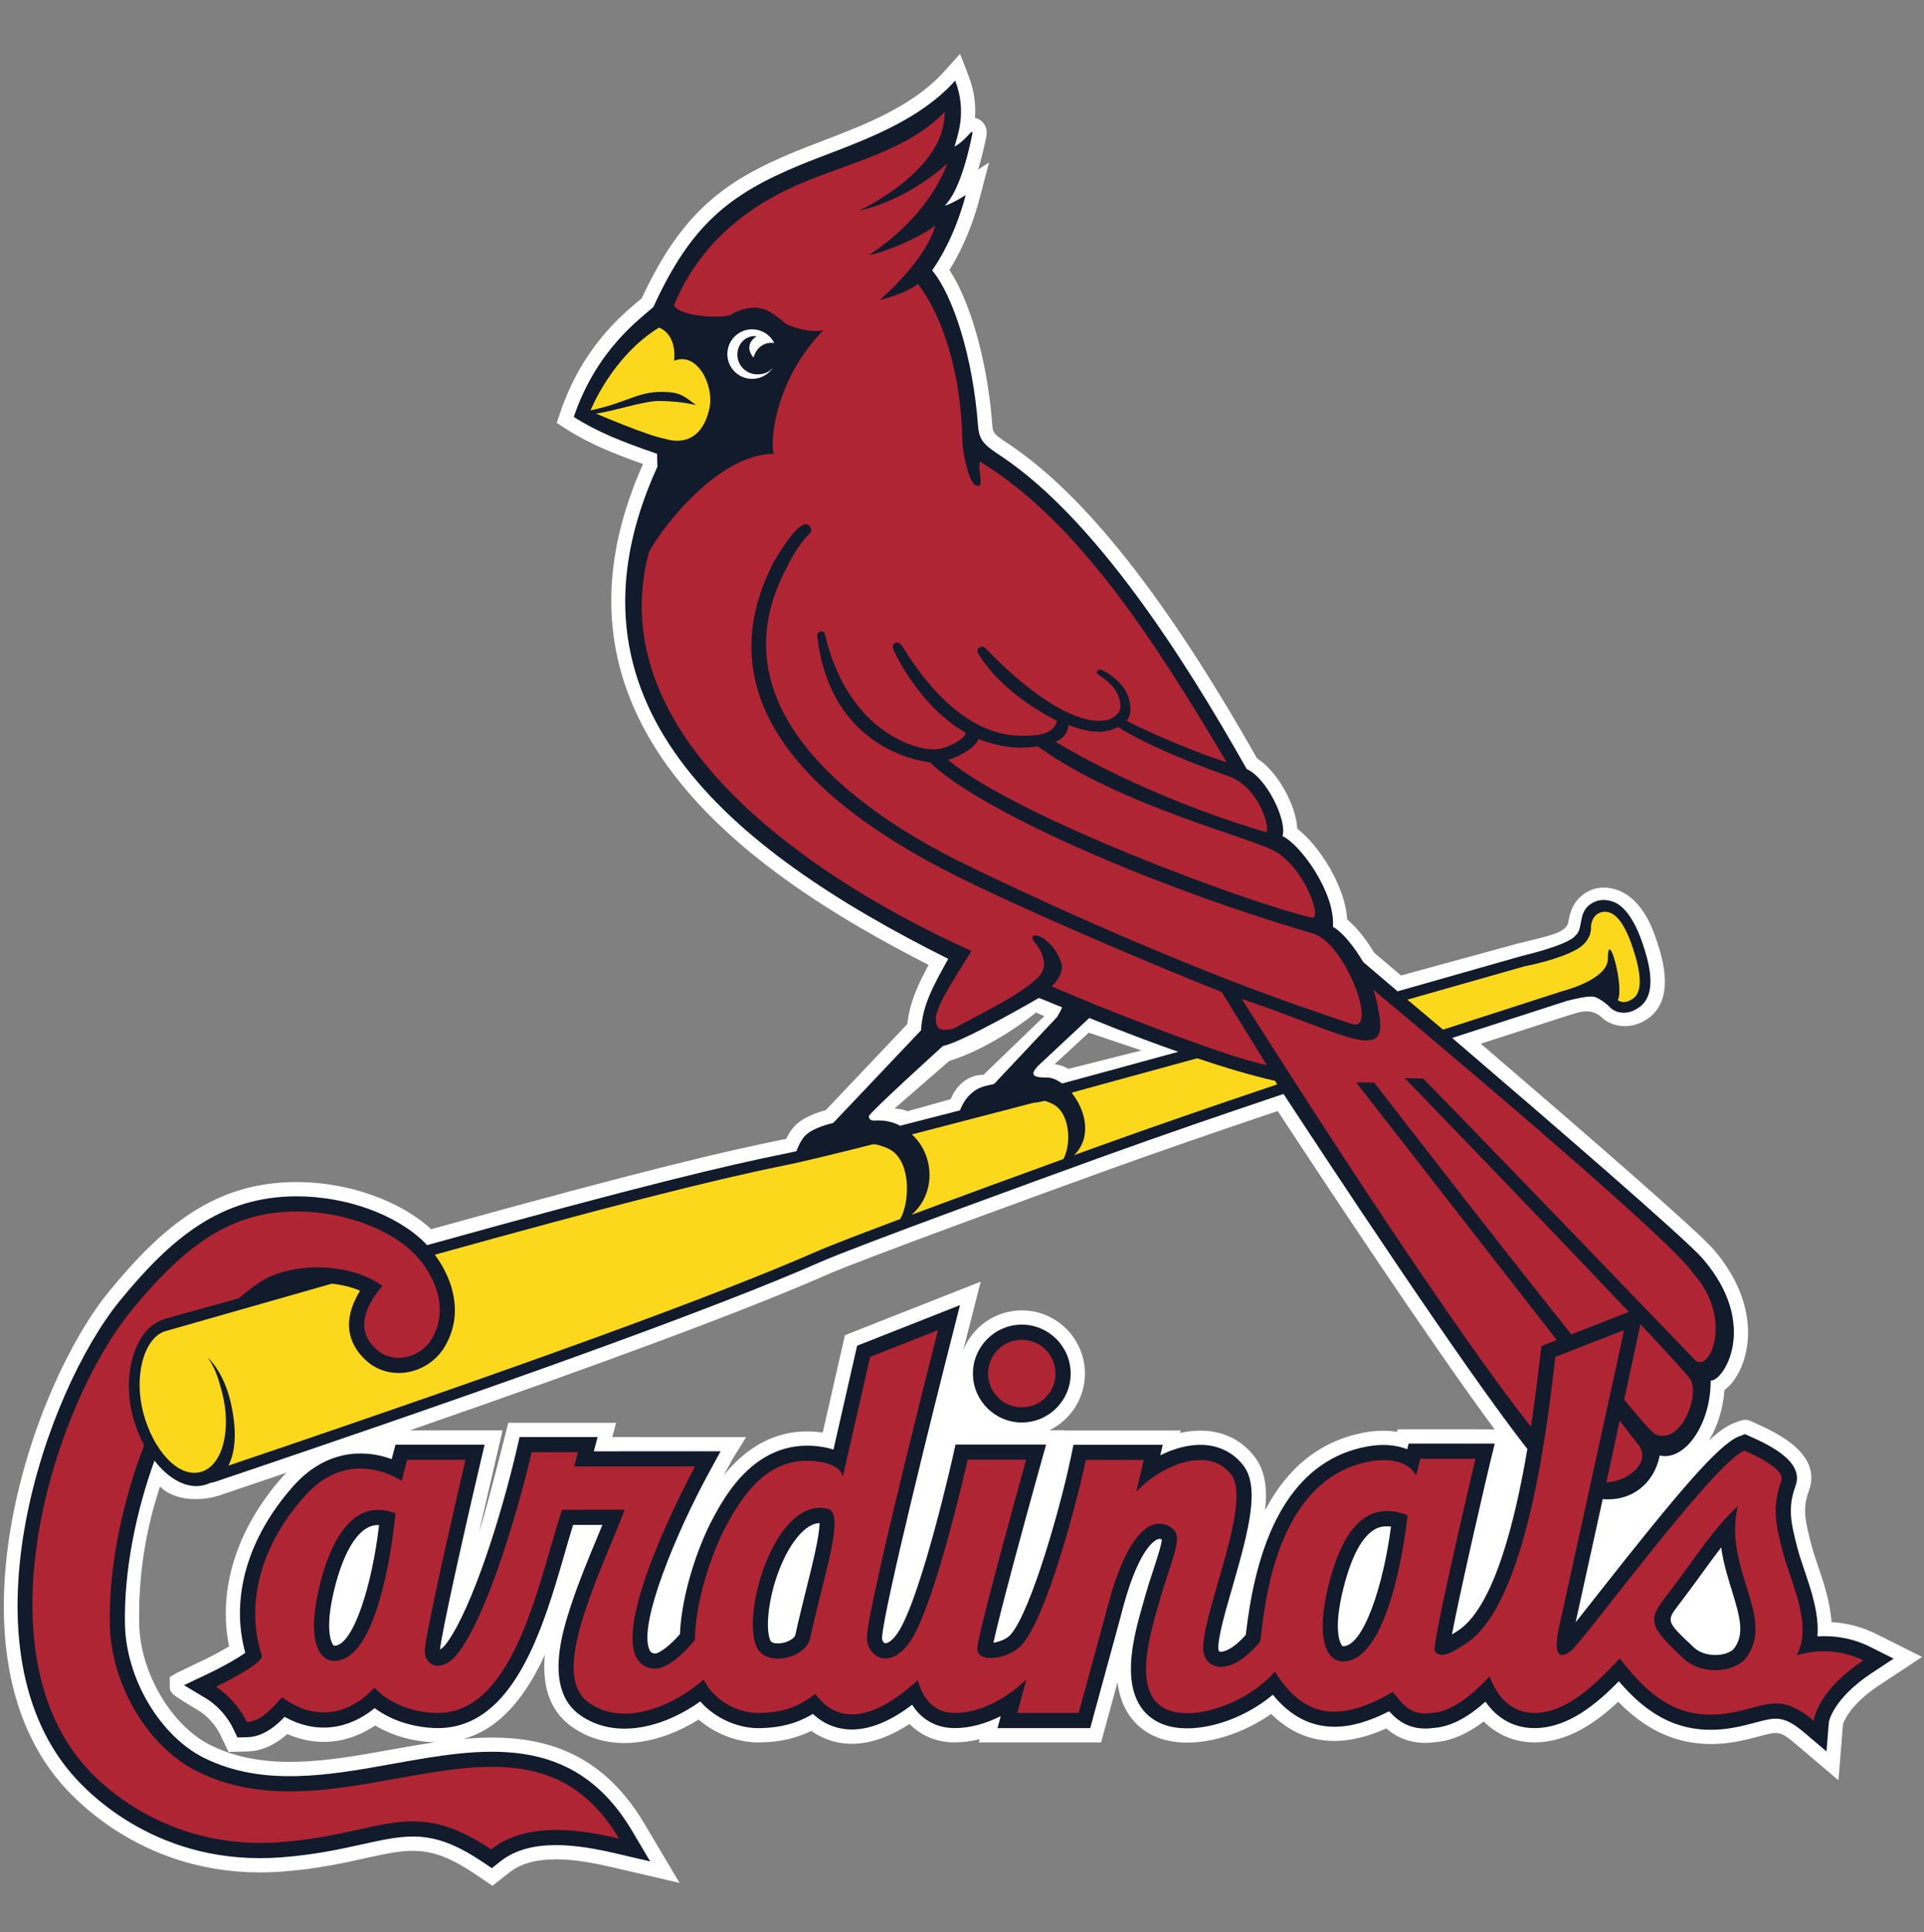
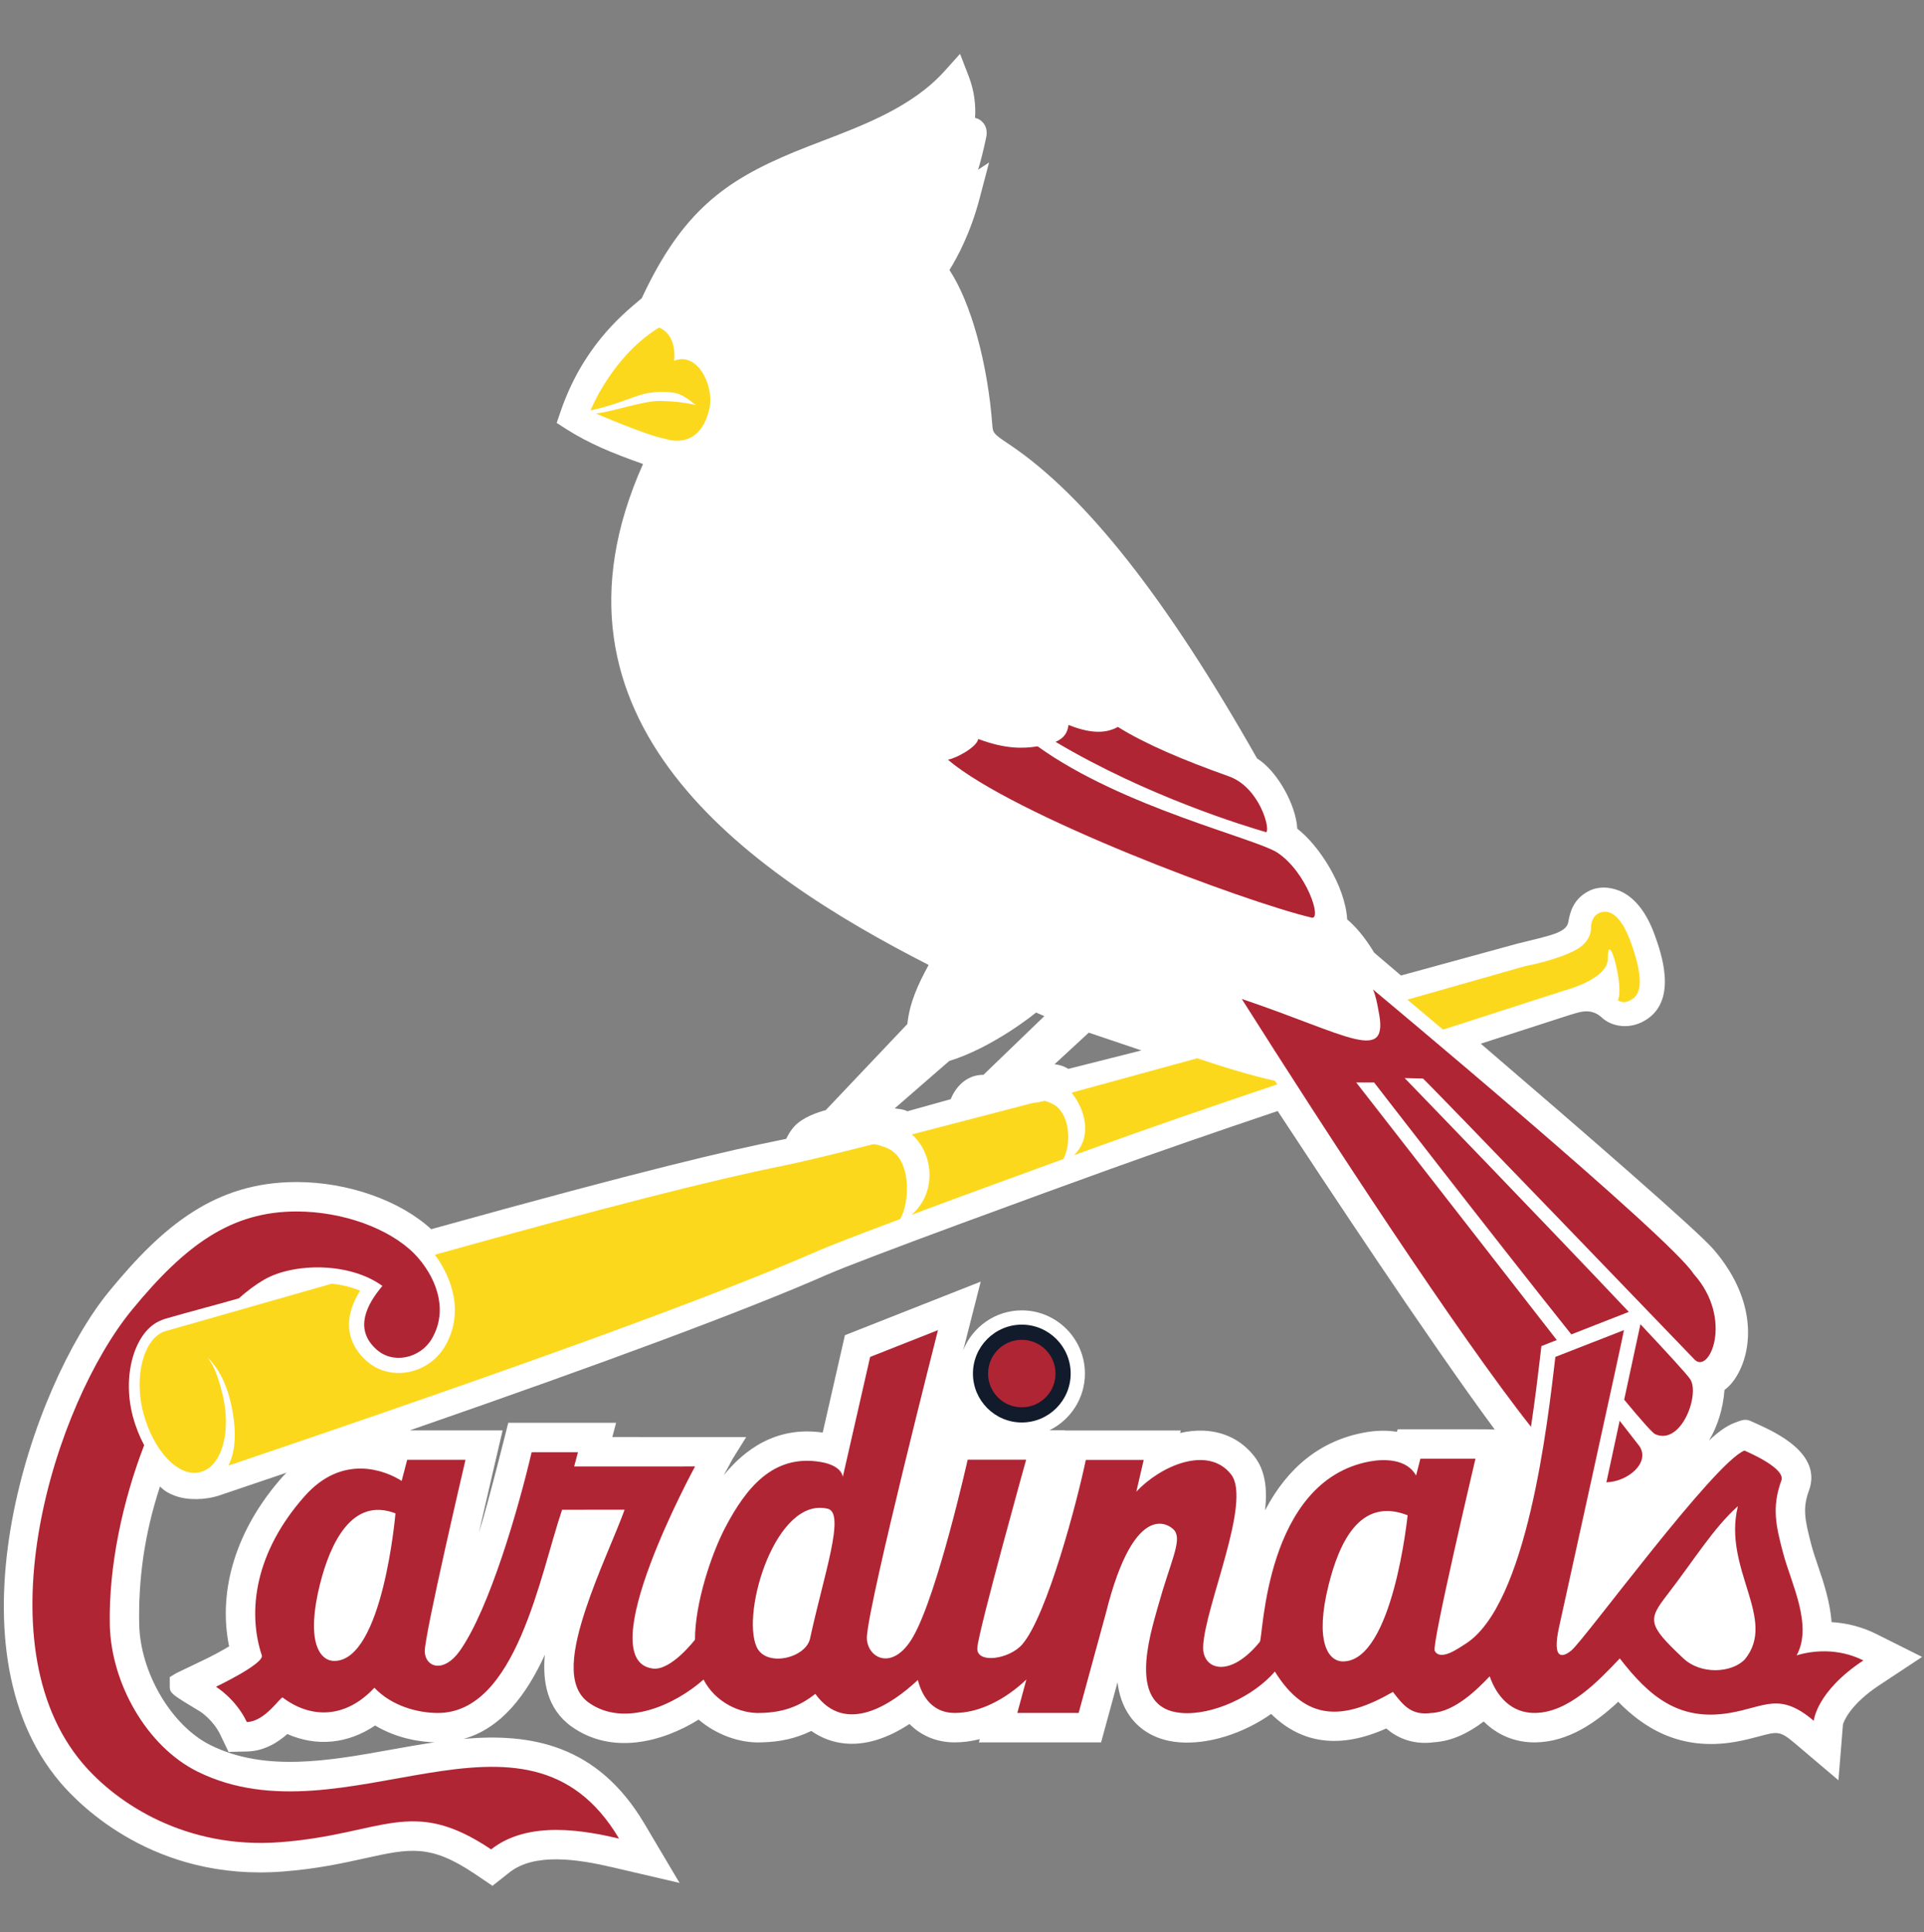
<svg xmlns="http://www.w3.org/2000/svg" width="500px" height="502px" viewBox="0 0 500 502" version="1.1">
  <rect x="0" y="0" width="500" height="502" fill="#808080" stroke="none" />
  <title>STL</title>
  <desc>Created with Sketch.</desc>
  <defs />
  <g id="MLB" stroke="none" stroke-width="1" fill="none" fill-rule="evenodd">
    <g id="STL">
      <g transform="translate(0, 13)">
        <g id="Group-4">
          <path d="M282.944,255.32 L296.624,259.937 L277.635,264.734 C277.635,264.734 276.101,263.705 274.045,263.536 L282.944,255.32 L282.944,255.32 Z M269.258,250.091 L271.399,251.024 L255.573,266.275 C249.247,266.275 247.084,272.596 247.084,272.596 L235.758,275.762 C235.247,275.245 232.5,275.008 232.5,275.008 L246.68,262.682 C258.309,259.088 269.258,250.091 269.258,250.091 L269.258,250.091 Z M383.438,358.377 L363.208,358.377 L363.028,359.03 C360.382,358.608 357.489,358.664 354.483,359.232 C343.264,361.341 334.68,368.134 328.753,379.443 C329.41,373.55 328.736,368.961 325.955,365.395 C322.725,361.273 318.174,358.968 312.787,358.737 C310.826,358.653 308.781,358.861 306.685,359.339 L306.837,358.698 L276.719,358.698 L276.736,358.642 L272.713,358.642 C278.169,355.97 281.944,350.375 281.944,343.902 C281.944,334.854 274.584,327.482 265.539,327.482 C258.64,327.482 252.736,331.778 250.32,337.829 L254.86,320.014 L219.573,333.937 L213.803,359.232 C201.556,357.461 193.287,363.894 188.073,370.339 C189,368.64 190.461,365.958 190.337,366.155 L193.916,360.407 L159.129,360.39 L160.107,356.69 L132.084,356.69 C132.084,356.69 126.843,377.767 124.444,385.258 C125.669,379.842 130.612,358.664 130.612,358.664 L106.483,358.664 C157.966,340.815 194.303,327.274 214.764,318.276 C224.331,314.069 272.416,296.575 288.511,290.771 C300.657,286.396 315.309,281.318 332.034,275.683 C343.107,292.554 371.449,335.478 388.444,358.445 C387.388,358.389 385.848,358.377 383.438,358.377 L383.438,358.377 Z M101.624,441.617 C85.545,444.513 68.933,447.499 54.725,440.458 C44.579,435.442 36.433,421.631 36.174,409.023 C35.944,397.607 37.461,385.741 41.584,373.229 C42.753,374.483 44.18,375.186 45.596,375.698 C48.77,376.851 53.348,376.806 57.169,375.512 C63.073,373.527 68.82,371.576 74.444,369.658 C74.124,369.995 73.809,370.294 73.489,370.648 C61.5,384.122 56.517,400.059 59.539,414.781 C57.815,415.822 55.416,417.149 52.848,418.369 C52.848,418.369 46.236,421.524 45.916,421.687 L44.118,422.767 L44.118,424.864 C44.112,426.962 44.112,426.962 52.118,431.781 C52.146,431.804 55.444,433.963 57.258,437.748 L59.393,442.213 L64.337,442.089 C68.854,441.977 72.449,439.525 74.669,437.568 C82.315,440.914 90.399,440.127 97.483,435.347 C103.478,438.923 109.702,439.626 112.921,439.716 C109.112,440.273 105.326,440.953 101.624,441.617 L101.624,441.617 Z M487.663,411.598 C484,409.765 480.084,408.725 475.972,408.483 C475.601,403.202 473.882,398.063 472.41,393.749 C471.781,391.882 471.174,390.122 470.792,388.649 C468.949,381.687 468.449,378.841 470.101,374.314 C473.624,364.676 461.36,359.136 456.511,356.938 C456.511,356.938 455.006,356.257 455.011,356.257 C453.59,355.61 452.77,355.925 450.59,356.769 C448.831,357.455 446.803,358.816 444.129,361.279 C446.348,357.624 447.781,353.024 448.152,348.154 C449.596,347.108 450.933,345.46 452.011,343.295 C455.669,335.996 455.826,323.86 445.337,311.668 C441.09,306.72 411.208,280.812 384.921,258.273 L384.82,258.188 C394.062,255.208 408.202,250.642 408.084,250.675 C410.067,250.147 413.264,248.668 416.191,251.322 C418.781,253.836 423.865,254.764 428.253,251.665 C435.865,246.306 431.64,234.513 430.084,230.121 C427.348,222.4 423.478,219.487 420.713,218.402 C418.028,217.356 415.197,217.294 412.742,218.599 C408.927,220.635 408.006,223.902 407.567,226.567 C407.079,229.463 402.466,230.144 394.247,232.213 C394.247,232.213 366.09,239.901 364.084,240.469 L363.944,240.351 L357.124,234.547 C355.798,232.348 353.18,228.423 350.101,225.915 C349.567,217.097 342.73,206.609 337.124,202.319 C336.826,196.183 331.91,187.304 326.674,184.065 C303.152,142.524 282.152,115.863 262.489,102.608 L261.843,102.175 C258.32,99.813 258.022,99.476 257.893,97.637 C256.68,81.267 252.298,65.577 246.742,57.159 C248.938,53.627 252.258,47.34 254.556,38.618 C254.556,38.618 257.034,29.204 257.034,29.21 L254.191,31.093 C254.904,28.72 255.629,25.892 256.331,22.456 L256.399,22 C256.607,19.177 254.697,18.114 254.107,17.856 C253.865,17.749 253.629,17.693 253.393,17.642 C253.601,14.521 253.287,10.759 251.669,6.609 L249.489,0.991 L245.466,5.467 C237.23,14.645 224.713,19.425 213.657,23.648 C211.129,24.615 208.736,25.532 206.466,26.471 C188.438,33.922 177.287,41.913 166.775,64.486 C166.534,64.694 166.258,64.925 165.955,65.178 C161.18,69.199 151.236,77.566 145.607,94.139 L144.669,96.889 L147.107,98.458 C152.91,102.169 159.185,104.784 167.107,107.562 C137.376,174.083 193.972,213.549 241.326,237.724 C238.584,242.774 236.382,247.498 235.803,253.071 L214.59,275.453 C212.545,275.993 208.691,277.252 206.449,279.648 C205.685,280.458 204.972,281.56 204.315,282.91 C203.73,283.039 203.213,283.146 202.764,283.236 C189.5,285.901 168.303,290.754 112.062,306.388 C103.927,298.92 90.388,294.134 77.067,294.134 C55.966,294.134 42.337,305.482 28.371,322.522 C8.202,347.119 -14.573,414.444 15.612,450.08 C20.77,456.176 40.18,475.836 73.438,473.294 C82.343,472.614 89.006,471.135 94.882,469.841 C106.5,467.277 111.803,466.107 123.365,473.885 L127.989,477 L132.36,473.542 C138.949,468.329 150.14,470.083 159.146,472.181 L176.601,476.252 L167.449,460.827 C155.236,440.25 137.927,437.298 120.483,438.822 C130.303,436.078 136.831,427.344 141.584,416.986 C140.955,423.807 142.129,431.056 148.562,435.639 C158.938,443.011 171.938,439.778 181.551,433.817 C186.107,437.703 192.213,439.975 197.837,439.727 C202.719,439.637 206.91,438.676 210.837,436.758 C213.438,438.597 216.354,439.694 219.534,440.008 C224.809,440.526 230.455,438.811 236.348,434.953 C239.41,438.029 243.433,439.71 248.006,439.733 C250.135,439.744 252.36,439.457 254.618,438.889 L254.393,439.733 L286.146,439.733 L290.416,424.105 C290.787,427.192 291.713,430.145 293.5,432.737 C295.483,435.594 299.326,439.12 306.382,439.705 C313.949,440.335 323.022,437.483 330.343,432.344 C338.298,440.177 348.326,441.459 360.253,436.111 C362.612,438.141 366.674,440.531 372.787,439.688 C376.978,439.407 381.191,437.624 385.579,434.306 C389.197,437.888 393.854,439.812 399.062,439.733 C407.657,439.604 414.876,434.469 420.539,429.178 C426.781,435.571 436.253,442.084 450.781,439.626 C453.287,439.199 455.343,438.653 457.163,438.164 C461.972,436.87 462.584,436.713 466.421,439.958 L477.764,449.574 L478.944,435.043 C479.163,434.317 480.747,429.903 488.449,424.831 L499.506,417.526 L487.663,411.598 L487.663,411.598 Z" id="Fill-1" fill="#FFFFFF" />
-           <path d="M450.506,415.507 C449.59,416.395 447.837,416.997 445.972,417.031 C443.657,417.087 441.517,416.339 440.107,414.978 C432.949,408.252 432.949,408.252 436.399,403.776 C438.624,400.874 440.573,398.181 442.472,395.571 C444.14,393.249 445.725,391.106 447.292,389.07 C447.848,393.086 448.994,396.814 450.079,400.301 C452.303,407.51 453.421,411.795 450.506,415.507 L450.506,415.507 Z M349.017,414.759 C348.961,414.759 348.888,414.759 348.713,414.523 C348.449,414.196 346.287,410.98 349.107,399.721 C351.242,391.241 354.067,386.034 357.522,384.251 C358.697,383.644 360.022,383.486 361.489,383.661 C359.461,399.249 354.264,414.759 349.017,414.759 L349.017,414.759 Z M209.607,399.586 C208.618,403.557 207.59,407.673 206.669,411.908 C206.539,412.515 204.949,413.78 202.742,413.988 C201.944,414.078 200.511,414.011 200.197,413.274 C198.208,408.685 200.949,393.873 207.382,386.219 C209.281,383.97 211.152,382.817 212.961,382.75 C213.034,385.888 211.079,393.699 209.607,399.586 L209.607,399.586 Z M86.876,414.624 C86.826,414.624 86.758,414.624 86.573,414.399 C86.315,414.073 84.146,410.856 86.972,399.592 C89.056,391.286 92.112,385.724 95.579,383.914 C96.242,383.571 97.18,383.211 98.511,383.261 C96.73,398.726 91.815,414.624 86.876,414.624 L86.876,414.624 Z M276.022,268.53 C274.669,267.529 273.242,266.944 271.916,266.972 C266.933,267.051 268.629,265.24 269.764,263.947 L283.084,251.496 C283.084,251.496 293.584,255.872 306.191,260.297 C287.927,265.308 278.017,267.996 276.022,268.53 L276.022,268.53 Z M258.045,268.733 C255.315,269.272 253.989,269.655 252.14,271.37 C250.837,272.568 249.949,274.255 249.478,275.509 C244.331,276.847 239.034,278.208 233.888,279.519 C232.713,278.827 230.461,277.916 226.978,278.169 C226.657,278.135 225.73,277.966 225.803,277.005 C225.871,276.161 245.028,258.796 245.028,258.796 C250.388,257.705 270.006,246.289 270.006,246.289 L276.011,248.741 L275.567,249.731 L274.713,251.249 L259.174,267.765 C258.837,268.136 258.517,268.637 258.045,268.733 L258.045,268.733 Z M486.011,414.911 C481.022,412.419 476.157,411.953 472.309,412.183 C472.77,406.335 470.685,400.188 468.904,394.953 C468.253,393.018 467.635,391.196 467.208,389.599 C465.382,382.682 464.522,378.802 466.629,373.043 C468.966,366.638 459.331,362.291 455.225,360.424 L453.478,359.637 C453.466,359.631 451.933,360.222 451.933,360.222 C446.567,362.308 435.612,375.349 415.978,400.295 C413.68,403.225 411.337,406.2 409.466,408.534 C410.68,403.006 414.612,385.1 416.506,376.513 C424.073,377.205 429.91,372.402 431.326,365.176 C437.601,366.739 444.567,357.489 444.567,345.724 C447.876,345.949 457.32,331.277 442.534,314.081 C438.028,308.845 402.073,277.837 377.472,256.771 L377.382,256.693 L407.124,247.093 C408.961,246.598 412.343,245.811 414.006,245.952 C415.073,246.042 417.371,247.605 418.489,248.842 C419.579,249.899 422.567,251.227 426.067,248.668 C430.815,245.215 428.635,237.134 426.596,231.359 C424.326,224.959 421.506,222.192 419.455,221.394 C417.787,220.741 415.86,220.55 414.006,221.512 C409.742,223.716 411.708,228.35 409.371,230.11 C409.371,230.11 408.697,232.174 395.444,235.408 L364.983,244.073 L363.197,244.58 L363.051,244.45 C357.624,239.833 354.264,236.977 354.264,236.977 C352.124,233.321 349.101,229.329 346.404,227.827 C347.022,218.869 337.927,206.401 333.281,204.248 C334.556,200.305 329.225,189.143 323.978,186.815 C307.236,157.122 284.522,121.93 260.416,105.684 C256.562,103.092 254.489,101.922 254.191,97.907 C252.843,79.568 247.652,63.755 242.242,57.254 C244.23,54.448 248.32,47.728 250.966,37.673 C250.966,37.673 247.893,39.72 245.539,40.468 C246.803,39.017 249.916,35.463 252.702,21.725 C252.82,20.06 251.416,23.17 248.073,25.099 C248.618,22.686 251.461,16.287 248.225,7.953 C237.438,19.965 220.163,24.812 207.876,29.896 C189.225,37.606 179.472,45.653 169.787,66.78 C166.354,69.873 155.09,77.746 149.107,95.331 C155.067,99.149 161.551,101.759 170.747,104.908 C170.747,104.908 170.82,107.86 170.876,108.192 C142.916,169.337 189.006,207.43 246.427,236.15 C242.73,242.808 239.691,248.105 239.36,254.702 L216.522,278.799 C216.522,278.799 211.315,279.873 209.146,282.184 C208.191,283.202 207.427,284.889 206.949,286.132 C205.607,286.424 204.433,286.677 203.494,286.874 C189.584,289.669 167.197,294.888 110.983,310.532 C110.792,310.33 110.607,310.116 110.41,309.919 C103.073,302.586 89.989,297.846 77.067,297.846 C57.421,297.846 44.534,308.654 31.236,324.872 C11.73,348.66 -10.461,413.572 18.438,447.685 C23.303,453.443 41.652,472.012 73.157,469.599 C81.798,468.936 88.326,467.496 94.084,466.225 C105.994,463.588 112.551,462.148 125.433,470.808 L127.815,472.411 L130.067,470.629 C137.893,464.448 150.169,466.282 159.989,468.565 L168.983,470.668 L164.264,462.722 C148.927,436.876 125.208,441.144 102.275,445.266 C85.612,448.269 68.388,451.362 53.084,443.787 C41.624,438.119 32.764,423.205 32.478,409.107 C32.191,395.217 35.331,379.792 40.146,366.52 C43.927,371.407 48.742,374.028 53.09,372.875 C53.674,372.723 54.219,372.515 54.736,372.284 C55.157,372.222 55.579,372.144 55.983,371.997 C133.972,345.696 186.899,326.475 213.275,314.885 C222.938,310.639 271.135,293.094 287.253,287.285 C301.539,282.133 317.736,276.566 333.556,271.246 C343.084,285.8 380.618,342.862 396.927,363.483 C393.708,382.446 388.118,405.024 378.64,410.867 C378.236,411.12 377.747,411.441 377.326,411.7 C379.388,400.632 386.191,371.373 387.258,366.97 L388.444,362.094 L366.067,362.089 L365.697,363.562 C362.787,362.398 359.202,362.111 355.163,362.87 C337.837,366.132 327.337,382.103 323.933,410.339 C323.871,410.845 323.809,411.373 323.747,411.778 C320.376,415.67 317.713,416.418 316.916,416.12 C316.64,416.007 316.584,415.377 316.596,415.023 C316.713,411.671 318.534,405.39 320.298,399.305 C324.781,383.829 327.393,373.257 323.039,367.684 C320.489,364.434 316.893,362.617 312.635,362.437 C308.888,362.28 305.034,363.388 301.539,365.131 L302.169,362.409 L278.972,362.409 L278.315,365.553 C275.68,378.352 267.983,405.469 262.708,411.66 C261.663,412.881 259.607,413.634 258.174,413.837 C259.635,406.83 266.213,382.558 270.461,367.347 L271.86,362.347 L248.32,362.342 L247.629,365.424 C247.556,365.767 239.882,399.851 233.899,410.311 C232.174,413.308 230.567,414.135 229.955,413.943 C229.556,413.825 229.169,413.184 229.225,412.363 C229.815,404.378 242.674,352.787 247.579,333.589 L249.478,326.121 L222.747,336.665 L216.596,363.652 C215.803,363.388 214.916,363.157 213.91,362.983 C196.708,360.087 188.337,375.788 185.185,381.698 C181.146,389.262 177.073,401.707 176.702,411.593 C174.208,414.539 171.169,416.778 170.14,416.648 C169.281,416.53 169.062,416.215 168.86,415.833 C165.607,409.428 175.803,385.134 184.09,369.922 L187.258,364.091 L154.326,364.102 L155.298,360.396 L135.028,360.396 L134.32,363.444 C130.185,381.214 122.775,404.518 116.27,413.673 C115.489,414.776 114.803,415.349 114.343,415.636 C114.753,411.418 119.933,387.935 124.803,367.217 L125.944,362.37 L102.775,362.37 L101.787,366.132 C94.275,363.36 84.438,363.905 76.253,373.111 C64.309,386.546 59.826,402.218 63.736,416.446 C62,417.75 58.174,419.944 54.433,421.721 L47.82,424.87 L54.096,428.649 C54.118,428.666 58.27,431.275 60.596,436.145 L61.697,438.451 L64.247,438.389 C68.489,438.282 71.809,435.352 73.966,433.091 C81.742,437.495 90.258,436.668 97.371,430.831 C103.798,435.605 111.354,436.021 113.775,436.021 C133.652,436.021 141.253,409.675 146.803,390.437 C147.539,387.873 148.247,385.432 148.933,383.222 L156.545,383.222 C156.073,384.364 155.584,385.545 155.084,386.765 C152.871,392.085 150.365,398.124 148.427,404.007 C146.275,410.552 141.236,425.882 150.708,432.613 C160.045,439.249 172.719,435.723 181.983,429.099 C186.388,434.109 192.837,436.241 197.764,436.021 C202.933,435.92 207.23,434.75 211.242,432.338 C213.736,434.655 216.629,435.999 219.899,436.319 C226.006,436.91 232.124,433.704 237.034,429.948 C239.506,433.823 243.298,435.999 248.022,436.021 C251.933,436.044 256.056,434.93 260.073,432.906 L259.23,436.021 L283.32,436.021 L291.118,407.454 C295.629,389.25 300.146,387.142 301.011,386.905 C301.399,386.799 301.708,386.9 301.921,387.012 C301.904,388.21 300.916,391.241 300.028,393.974 C299.213,396.443 298.202,399.513 297.18,403.191 L296.882,404.237 C294.871,411.373 291.489,423.312 296.545,430.623 C298.073,432.827 301.067,435.543 306.685,436.01 C314.404,436.651 324,433.069 330.77,427.35 C340.438,439.193 352.028,436.241 361,431.646 C363.478,434.396 366.815,436.769 372.534,435.988 C377.556,435.656 382.157,432.619 386.039,429.144 C389.124,433.648 393.657,436.106 399.011,436.021 C407.702,435.892 414.978,429.661 420.697,423.858 C427.68,431.984 436.371,438.304 450.163,435.971 C452.5,435.571 454.472,435.048 456.208,434.582 C461.365,433.198 463.494,432.625 468.815,437.129 L474.657,442.084 L475.281,434.447 C475.281,434.486 476.219,428.452 486.404,421.732 L492.107,417.97 L486.011,414.911 L486.011,414.911 Z" id="Fill-3" fill="#111B2B" />
        </g>
        <path d="M278.242,343.902 C278.242,336.895 272.539,331.188 265.539,331.188 C258.545,331.188 252.843,336.895 252.843,343.902 C252.843,350.909 258.545,356.611 265.539,356.611 C272.539,356.611 278.242,350.909 278.242,343.902" id="Fill-5" fill="#111B2B" />
        <path d="M236.893,302.648 C250.584,297.542 266.112,291.873 274.624,288.786 L276.343,288.162 C278.298,284.58 278.197,277.46 274.579,274.508 C273.77,273.85 272.629,273.378 271.517,273.035 C270.315,273.333 269.292,273.529 268.685,273.518 C266.77,274.019 242.382,280.351 236.961,281.768 C242.618,286.722 243.567,296.861 236.893,302.648" id="Fill-6" fill="#FCD81D" />
        <path d="M279.112,287.155 C282.028,286.104 285.865,284.715 285.865,284.715 C298.657,280.098 314.096,274.75 331.747,268.817 C331.747,268.817 331.82,268.794 331.933,268.761 C331.551,268.17 331.331,267.833 331.331,267.833 C325.107,266.449 317.978,264.279 311.124,261.979 L279.242,270.701 C279.017,270.78 278.758,270.864 278.494,270.948 C282.073,275.368 283.921,282.454 279.112,287.155" id="Fill-7" fill="#FCD81D" />
        <path d="M172.882,101.011 C172.882,101.011 181.77,104.509 184.343,93.233 C185.73,87.115 181.124,78.269 175.197,80.749 C175.135,80.772 176.258,74.299 171.281,72.1 C158.994,79.641 153.478,93.627 153.478,93.627 C164.287,91.31 165.972,88.212 174.202,88.926 C177.14,89.179 178.528,90.523 180.865,92.244 C177.287,91.434 174.528,91.248 171.522,91.181 C167.337,91.085 159.067,94.021 154.865,94.443 C154.865,94.443 168.646,100.381 172.882,101.011" id="Fill-8" fill="#FCD81D" />
        <path d="M269.652,180.921 C265.933,181.529 261.298,181.663 254.213,179.015 C253.938,181.022 248.697,183.975 246.331,184.397 C263.433,198.945 323.652,221.394 340.86,225.431 C343.629,226.072 339.601,213.678 332.034,208.595 C326.494,204.861 291.697,196.813 269.652,180.921" id="Fill-9" fill="#B02534" />
        <path d="M274.32,179.763 C298.107,193.912 323.483,201.627 329.051,203.235 C330.202,202.42 327.292,191.544 319.326,188.715 C307.444,184.486 297.545,180.291 290.511,175.877 C288.039,177.243 284.354,178.042 277.685,175.365 C277.427,177.013 276.927,178.587 274.32,179.763" id="Fill-10" fill="#B02534" />
        <path d="M200.961,82.38 C199.742,84.354 197.483,85.597 195.006,85.428 C191.461,85.181 188.792,82.105 189.034,78.556 C189.287,75.002 192.36,72.331 195.904,72.584 C198.253,72.741 200.219,74.153 201.208,76.11 C196.781,75.637 195.809,79.923 195.809,79.923 C192.938,76.402 196.646,74.372 196.646,74.372 C194.18,74.046 191.837,75.93 191.635,78.764 C191.438,81.598 193.573,84.056 196.404,84.253 C198.315,84.388 199.961,83.763 200.961,82.38" id="Fill-11" fill="#FFFFFF" />
-         <path d="M168.64,130.506 C171.365,125.074 186.27,104.93 201.129,104.93 C199.944,102.124 201.404,85.473 214.028,72.798 C211.163,73.478 207.292,72.494 204.522,71.313 C203.478,70.616 202.236,69.288 199.949,67.967 C196.809,66.156 192.882,67.022 189.989,68.743 C188.281,69.755 176.933,69.474 175.118,66.364 C179.955,54.605 189.663,42.436 208.371,34.558 C221.129,29.181 236.056,25.959 245.466,16.084 C245.888,31.38 223.197,41.728 223.208,41.75 C236.86,38.663 246.191,29.361 246.191,29.491 C240.32,44.753 225.691,53.306 225.691,53.306 C230.36,52.497 239.337,48.498 243.073,45.613 C243.073,45.613 241.427,53.593 228.607,64.975 C228.579,64.942 235,63.536 238.551,60.758 C244.949,69.17 249.747,83.786 250.09,101.309 C250.157,104.7 251.725,112.219 253.528,113.079 C256.124,114.322 253.949,109.165 254.64,106.899 C280.713,122.808 300.708,154.721 318.798,185.083 C312.899,183.249 300.213,178.194 292.753,174.274 C293.517,173.442 293.652,172.761 293.725,171.755 C294.146,166.03 289.101,162.403 286.528,161.171 C285.865,160.856 285.365,161.003 285.163,161.284 C284.949,161.571 285.051,162.015 285.242,162.139 C286.539,163.027 291.5,166.024 291.152,170.934 C291.062,172.227 289.264,174.077 286.674,174.24 C280.298,174.921 269.742,169.444 256.596,155.941 C256.185,155.565 255.511,154.654 254.624,155.182 C253.753,155.711 253.944,156.397 254.18,156.751 C260.933,167.925 274.702,174.274 274.702,174.274 C273.747,178.132 269.006,178.284 264.702,178.149 C248.427,177.66 237.433,159.524 234.444,154.89 C233.865,153.996 233.242,153.765 232.708,154.046 C232.135,154.356 231.798,154.603 232.096,155.52 C232.556,156.92 239.062,170.467 250.64,177.193 C252.185,178.093 246.303,181.815 242.567,181.731 C235.82,181.568 219.86,175.32 214.404,151.87 C214.337,151.51 214.006,150.92 213.197,151.1 C212.326,151.302 212.292,151.898 212.416,152.601 C215.511,178.436 234.562,184.239 241.702,185.088 C253.59,196.847 296.545,216.423 341.174,229.548 C349.567,231.921 358.152,255.045 351.517,253.094 C349.129,252.413 346.034,251.249 342.685,250.119 C320.685,242.735 287.292,229.255 251.219,211.761 C226.303,199.664 184.062,172.441 204.478,134.448 C207.146,128.785 210.006,126.024 210.41,125.619 C210.68,125.479 210.871,124.77 210.809,124.512 C209.904,122.026 207.494,122.24 201.146,132.874 C179.427,174.64 222.994,201.908 249.315,214.994 C266.303,223.429 296.225,236.279 317.506,244.782 L329.219,263.767 C318.416,261.624 283.511,247.881 273.298,243.269 C273.298,243.269 277.017,239.968 275.708,236.881 C274.803,234.738 274.287,233.4 271.41,230.965 C268.382,229.109 267.612,230.408 268.938,231.893 C270.163,233.265 272.758,237.483 270.253,240.384 C266.129,245.17 254.433,250.535 247.809,254.28 C244.91,254.859 243.506,254.792 243.191,252.301 C242.803,249.191 247.23,242.476 252.472,234.103 C243.466,229.913 152.747,190.425 168.64,130.506" id="Fill-13" fill="#B02534" />
        <path d="M430.14,359.654 C436.966,362.674 441.848,349.194 439.219,345.331 C438.337,344.026 433.331,338.566 426.309,331.086 L422.084,350.69 C426.461,355.97 429.444,359.333 430.14,359.654" id="Fill-14" fill="#B02534" />
        <path d="M400.163,340.225 L400.573,336.755 L404.573,335.191 L352.444,268.26 L357.096,268.26 C357.096,268.26 386.781,306.703 408.348,333.724 L423.287,327.875 C401.433,304.723 365.034,267.124 365.034,267.124 L369.787,267.248 C369.764,266.866 440.264,340.146 440.264,340.146 C444.129,344.498 450.708,329.765 440.112,317.983 C434.275,308.62 356.798,244.096 356.798,244.096 C357.5,245.631 357.871,247.633 358.213,249.489 C361.225,263.857 350.388,255.894 322.702,246.559 C344.904,281.655 378.708,333.482 397.86,357.731 C398.944,350.561 399.691,344.285 400.163,340.225" id="Fill-15" fill="#B02534" />
        <path d="M417.466,372.161 C423.14,371.964 428.888,367.015 426.056,362.775 L420.91,356.162 L417.466,372.161" id="Fill-16" fill="#B02534" />
        <path d="M453.449,418.15 C450.051,421.721 441.955,422.221 437.376,417.818 C428.084,409.09 428.275,407.864 433.275,401.369 C440.489,392.006 445.185,384.156 451.635,378.358 C447.607,394.638 461.994,407.696 453.449,418.15 L453.449,418.15 Z M349.017,418.695 C345.051,418.695 341.629,413.37 345.287,398.765 C347.933,388.233 353.253,375.799 365.803,380.72 C365.803,380.72 361.989,418.695 349.017,418.695 L349.017,418.695 Z M210.517,412.734 C209.404,417.885 198.972,420.349 196.59,414.843 C192.601,405.643 201.725,375.765 215.118,379.027 C219.77,380.157 214.09,396.207 210.517,412.734 L210.517,412.734 Z M86.876,418.566 C82.916,418.566 79.489,413.24 83.152,398.63 C85.798,388.098 91.421,375.866 102.77,380.225 C102.77,380.225 99.511,418.566 86.876,418.566 L86.876,418.566 Z M466.904,417.121 C471.185,409.276 465.438,398.316 463.41,390.606 C461.573,383.683 460.36,378.734 462.933,371.688 C464.067,368.584 454.882,364.603 453.348,363.905 C445.511,366.936 411.893,412.881 408.393,415.822 C406.77,417.194 402.949,419.409 405.264,409.31 C405.264,409.31 422.152,332.683 422.028,332.61 L404.202,339.567 C402.202,356.51 396.904,404.243 380.697,414.225 C379.23,415.124 374.309,418.774 372.843,415.923 C372.034,414.348 383.315,366.537 383.438,366.031 L369.124,366.031 L368,370.406 C365.64,366.031 359.697,366.031 355.888,366.751 C328.742,371.846 328.309,412.189 327.404,413.595 C319.534,423.29 312.455,420.832 312.669,414.877 C313.022,404.569 325.404,377.115 319.938,370.114 C313.916,362.409 301.506,367.92 295.298,374.601 L297.219,366.34 L282.174,366.34 C280.011,376.811 272.18,406.616 265.702,414.219 C262.292,418.217 253.601,419.393 253.978,415.119 C254.41,410.221 266.669,366.284 266.669,366.284 L251.472,366.284 C251.472,366.284 243.663,401.172 237.309,412.262 C231.876,421.76 224.893,417.593 225.298,412.076 C226.051,401.993 243.758,332.61 243.758,332.61 L226.129,339.578 L219.017,370.766 C219.017,370.766 218.955,367.83 213.253,366.869 C200.719,364.754 193.764,373.977 188.657,383.554 C184.843,390.701 180.607,403.585 180.607,413.044 C180.607,413.044 174.427,421.17 169.635,420.545 C153.191,418.403 180.629,368.033 180.629,368.033 L149.213,368.038 L150.197,364.333 L138.157,364.333 C134.82,378.667 127.202,405.086 119.478,415.968 C115.287,421.861 110.522,420.214 110.388,416.142 C110.253,411.981 120.972,366.312 120.972,366.312 L105.815,366.312 L104.382,371.789 C100.129,369.068 89.039,364.653 79.197,375.731 C66.326,390.201 64.191,405.581 68.051,417.16 C68.584,419.348 56.124,425.28 56.124,425.28 C56.124,425.28 61.247,428.368 64.146,434.447 C68.921,434.329 72.949,427.749 73.461,428.081 C80.82,433.637 89.82,433.558 97.292,425.533 C101.848,430.342 108.657,432.09 113.775,432.09 C134.191,432.09 140.348,396.1 146.073,379.291 L162.32,379.28 C159.949,385.803 155.27,395.807 152.169,405.238 C148.916,415.136 146.927,425.095 152.989,429.397 C162.292,436.01 175.433,429.97 182.831,423.408 C185.933,429.408 192.404,432.31 197.596,432.085 C203.32,431.978 207.635,430.488 211.876,427.125 C219.792,438.074 231.876,429.729 238.528,423.526 C239.685,428.115 242.567,432.062 248.045,432.085 C254.528,432.119 261.393,428.503 266.736,423.385 L264.376,432.085 L280.315,432.085 L287.32,406.413 C295.034,375.327 304.573,383.588 305.331,384.825 C307.096,387.558 304.174,392.776 300.972,404.254 C298.742,412.217 292.815,430.91 307.017,432.085 C315.157,432.76 325.809,427.744 331.309,421.327 C339.404,434.385 349.152,434.014 361.989,426.624 C364.77,430.246 366.848,432.81 372.039,432.085 C378.011,431.832 383.904,425.961 387.135,422.564 C388.949,427.766 392.736,432.175 398.955,432.085 C407.635,431.956 415.315,423.863 420.944,417.919 C428.579,427.794 436.292,434.317 449.506,432.085 C458.775,430.516 462.388,426.518 471.36,434.126 C471.36,434.126 471.978,426.529 484.247,418.437 C477.494,415.062 470.697,415.945 466.904,417.121 L466.904,417.121 Z" id="Fill-17" fill="#B02534" />
        <path d="M256.775,343.902 C256.775,339.06 260.708,335.13 265.539,335.13 C270.376,335.13 274.303,339.06 274.303,343.902 C274.303,348.744 270.376,352.669 265.539,352.669 C260.708,352.669 256.775,348.744 256.775,343.902" id="Fill-18" fill="#B02534" />
        <g id="Group-22" transform="translate(6.618, 218.318)">
          <path d="M359.124,28.427 L368.393,36.216 L399.652,26.133 C399.652,26.133 411.225,23.236 411.225,17.793 C411.225,9.397 415.579,25.373 413.803,28.534 C413.803,28.534 415.275,29.951 417.82,28.106 C420.365,26.251 419.904,21.15 417.36,13.969 C414.809,6.788 412.09,5.224 409.781,5.652 C406.921,6.186 406.831,9.453 406.831,9.453 C406.831,9.453 407.292,12.349 404.045,14.784 C402.404,16.021 397.489,18.186 389.584,19.761 L359.124,28.427" id="Fill-19" fill="#FCD81D" />
          <path d="M44.719,229.007 C31.438,222.427 22.23,205.934 21.921,190.868 C21.601,175.634 25.264,158.69 30.848,144.193 C29.635,141.932 28.624,139.413 27.899,136.691 C24.949,125.512 28.669,114.287 35.23,111.768 C35.584,111.593 35.966,111.447 36.388,111.329 C43.017,109.417 49.354,107.781 55.438,106.043 C57.573,104.148 59.736,102.523 61.888,101.257 C69.545,96.764 84.202,96.573 92.758,102.815 C88.787,107.494 85.365,113.865 90.989,119.106 C95.388,123.352 102.629,121.609 105.601,116.548 C110.185,108.742 106.444,99.969 101.011,94.391 C94.489,87.862 82.438,83.464 70.449,83.464 C53.579,83.464 41.646,91.995 27.657,109.057 C7.551,133.581 -11.831,195.35 14.82,226.819 C23.753,237.364 41.787,249.218 66.236,247.345 C92.966,245.304 100.225,235.243 121.011,249.218 C130.792,241.48 145.702,244.415 154.258,246.412 C129.815,205.225 83.051,247.975 44.719,229.007" id="Fill-21" fill="#B02534" />
        </g>
        <path d="M231.854,286.047 C230.691,285.221 228.938,284.67 227.483,284.327 L226.831,284.327 C224.382,284.951 222.399,285.451 222.399,285.451 C213.354,287.701 207.051,289.185 203.657,289.866 C185.213,293.572 157.219,300.719 113.006,313.018 C117.708,319.367 120.579,328.404 115.607,336.862 C113.461,340.523 109.652,343.048 105.416,343.627 C101.494,344.167 97.652,342.941 94.927,340.303 C91.803,337.402 87.933,331.435 93.59,322.375 C91.326,321.403 88.798,320.829 86.219,320.542 L43.388,332.768 C43.174,332.83 42.961,332.886 42.747,332.942 C37.253,334.938 34.77,344.746 37.23,354.075 C39.764,363.686 46.225,371.03 52.09,369.489 C57.944,367.943 60.219,358.304 57.685,348.694 C56.719,345.01 55.921,342.519 54.039,339.825 C54.039,339.825 58.051,343.188 59.944,351.365 C61.562,358.377 61.315,364.012 59.348,367.819 C134.68,342.356 185.944,323.703 211.702,312.394 C214.73,311.055 221.59,308.384 232.09,304.442 C232.09,304.442 233.14,304.054 233.944,303.745 C236.354,299.578 236.826,289.562 231.854,286.047" id="Fill-23" fill="#FCD81D" />
      </g>
    </g>
  </g>
</svg>